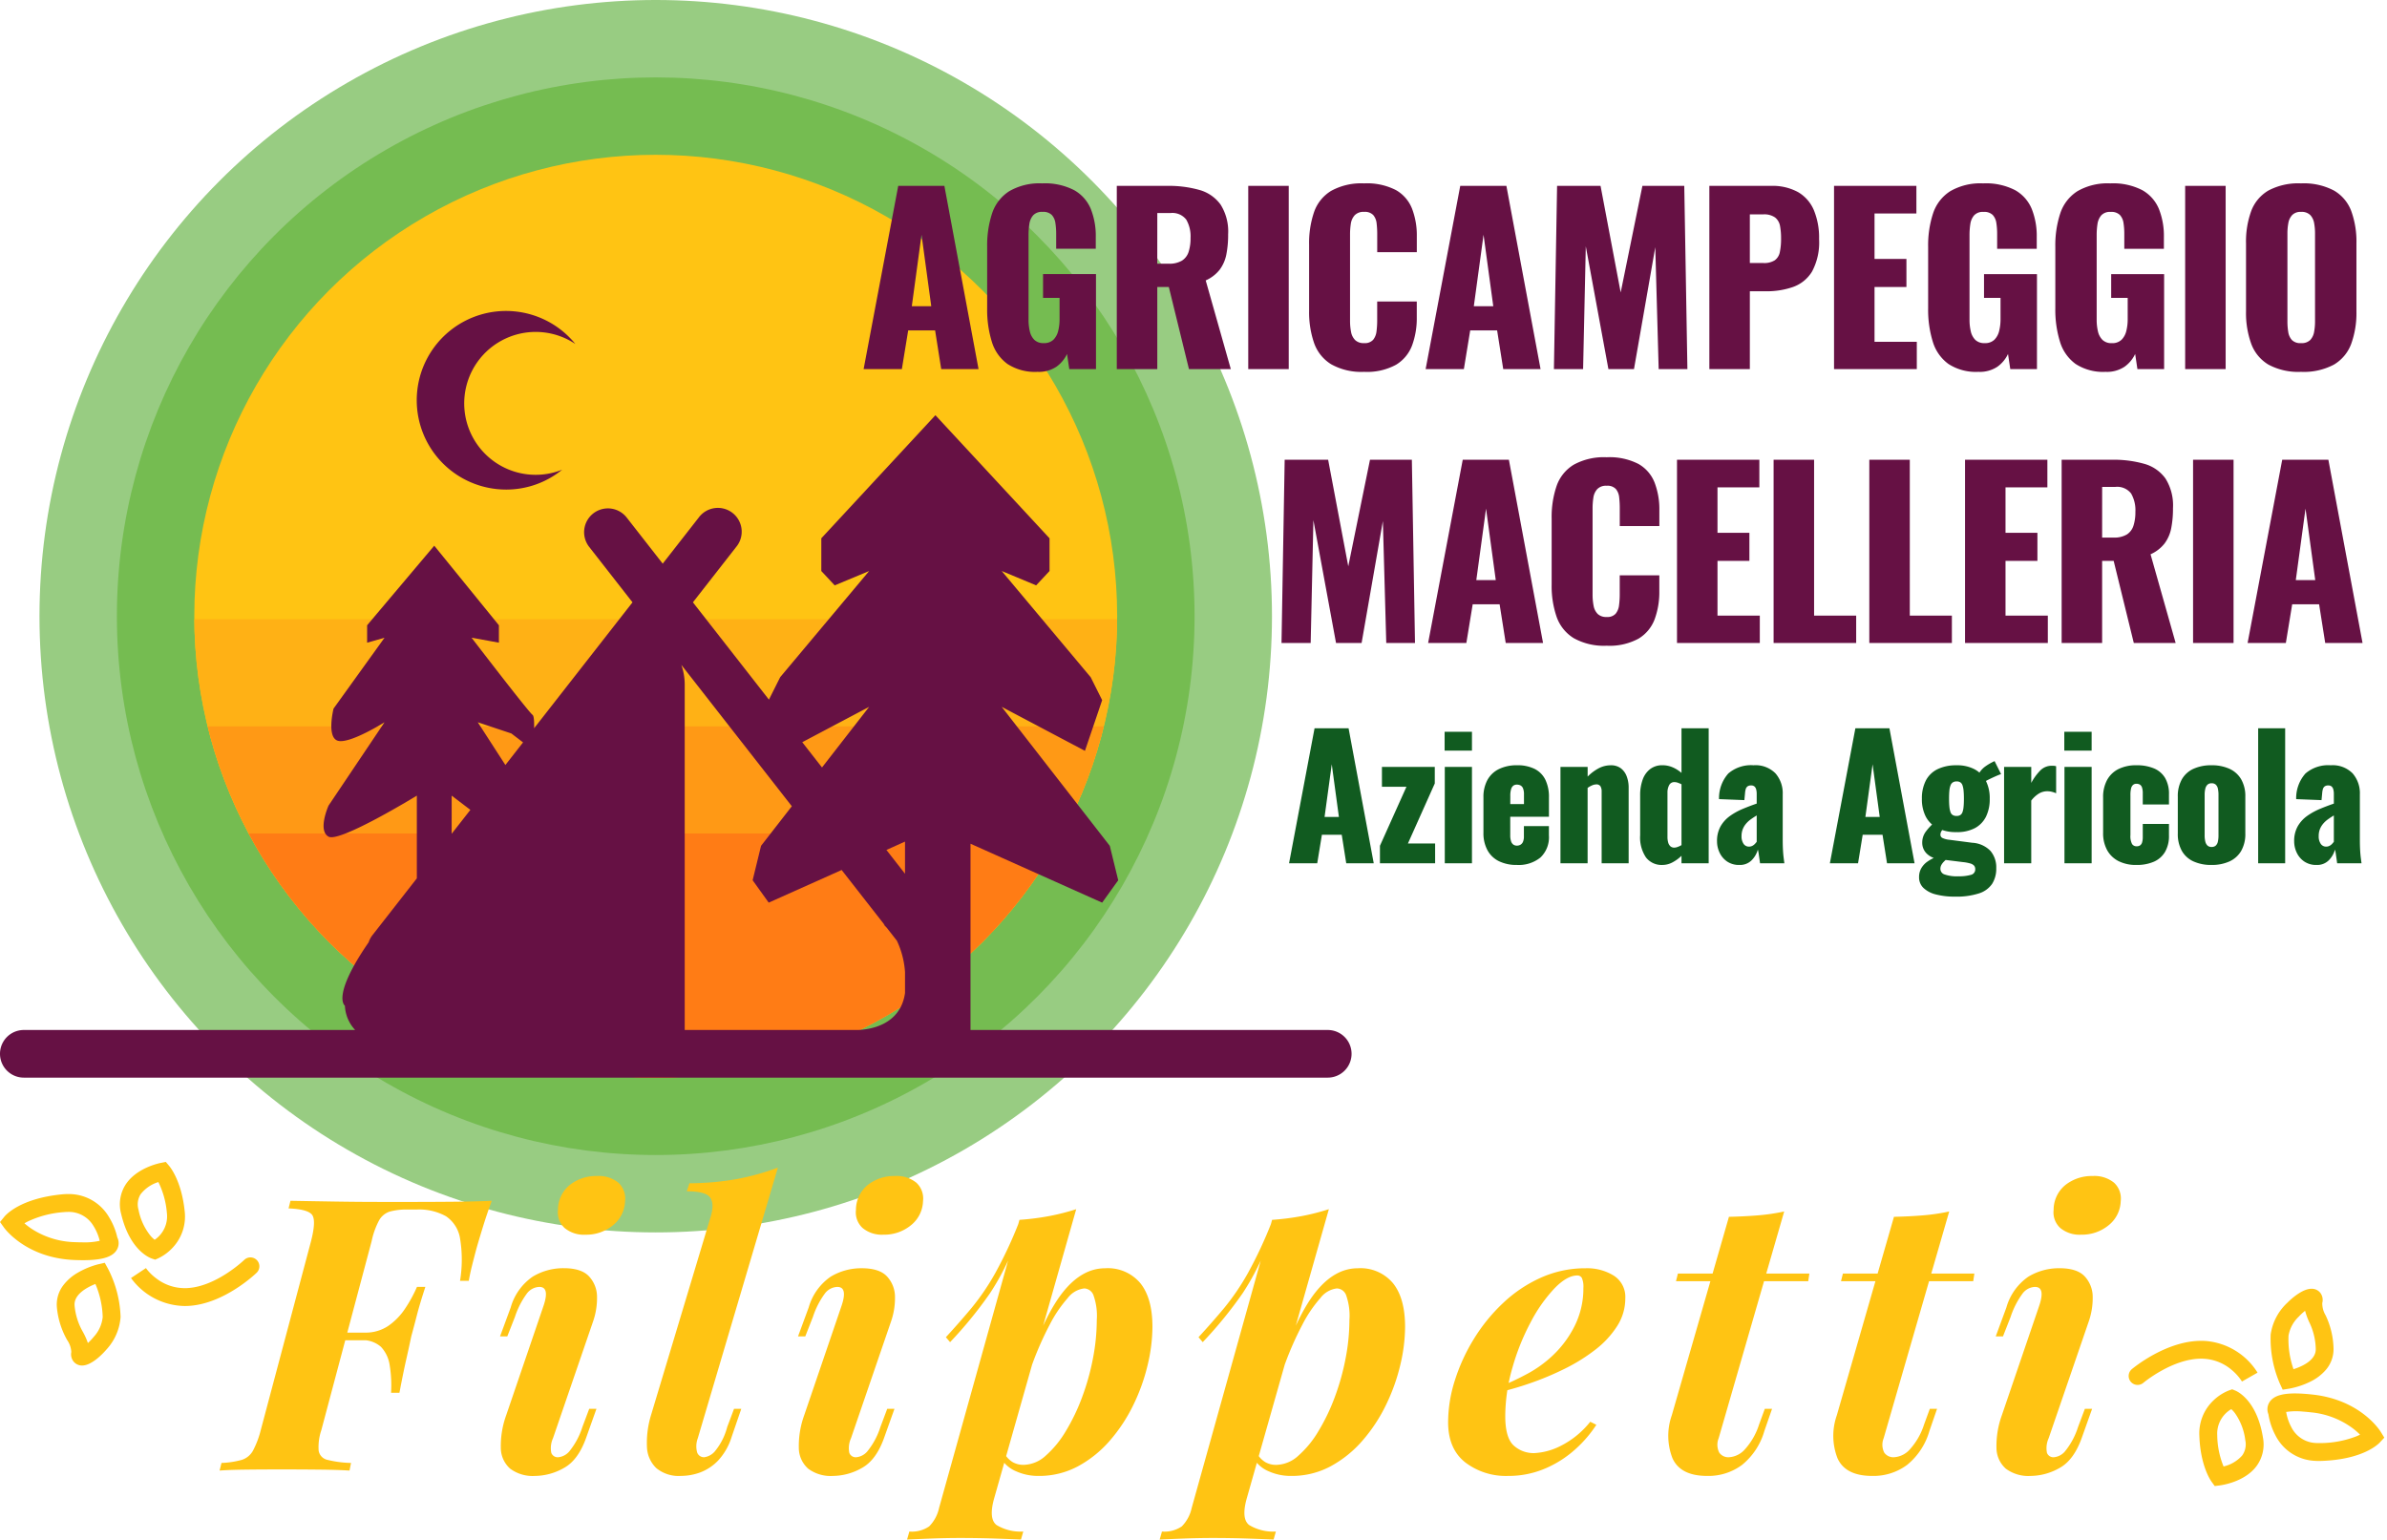
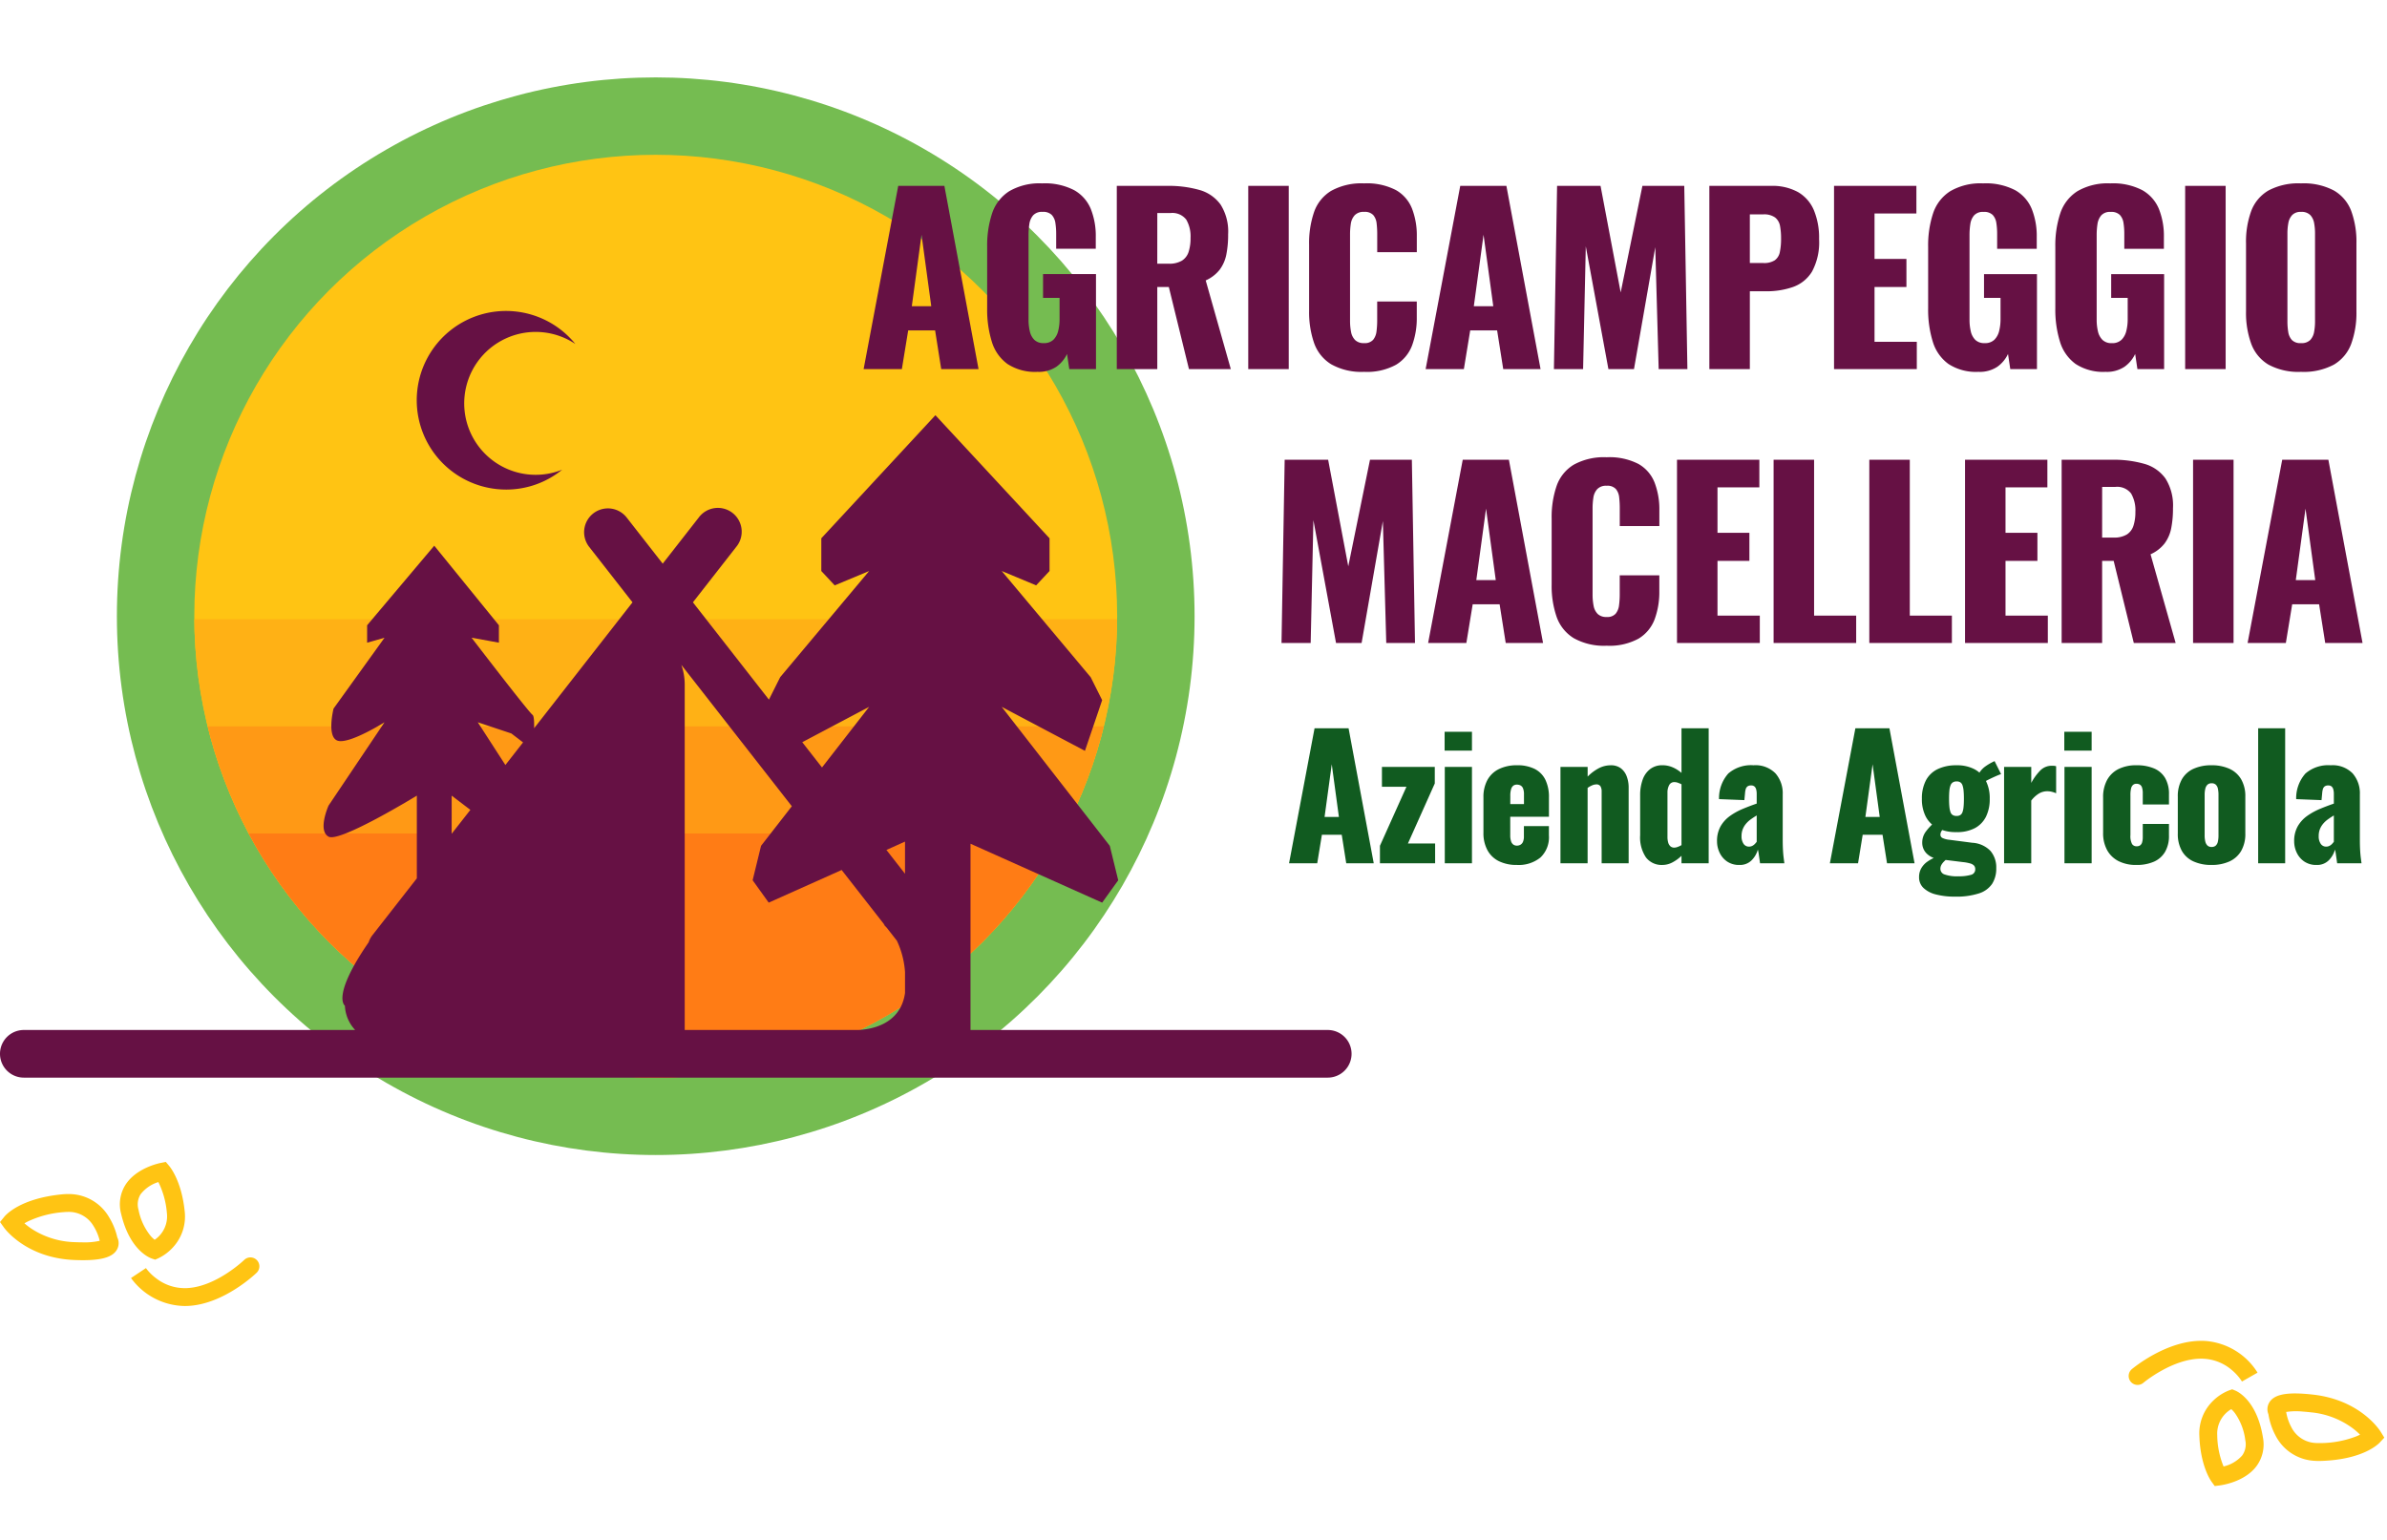
<svg xmlns="http://www.w3.org/2000/svg" width="400.903" height="258.584" viewBox="0 0 400.903 258.584">
  <defs>
    <clipPath id="clip-path">
      <circle id="Ellisse_4" data-name="Ellisse 4" cx="77.5" cy="77.5" r="77.5" transform="translate(5033 8850)" fill="#ffc413" />
    </clipPath>
  </defs>
  <g id="logo-completo" transform="translate(-5000.368 -8812)">
    <g id="Raggruppa_3" data-name="Raggruppa 3" transform="translate(0 -12)">
-       <circle id="Ellisse_3" data-name="Ellisse 3" cx="103.5" cy="103.5" r="103.5" transform="translate(5007 8824)" fill="#98cc82" />
      <circle id="Ellisse_2" data-name="Ellisse 2" cx="90.5" cy="90.5" r="90.5" transform="translate(5020 8837)" fill="#75bc51" />
      <circle id="Ellisse_1" data-name="Ellisse 1" cx="77.5" cy="77.5" r="77.5" transform="translate(5033 8850)" fill="#ffc413" />
      <g id="Gruppo_di_maschere_1" data-name="Gruppo di maschere 1" clip-path="url(#clip-path)">
        <rect id="Rettangolo_3" data-name="Rettangolo 3" width="203" height="62" transform="translate(5007 8928)" fill="#ffb115" />
      </g>
      <g id="Gruppo_di_maschere_2" data-name="Gruppo di maschere 2" clip-path="url(#clip-path)">
        <rect id="Rettangolo_2" data-name="Rettangolo 2" width="203" height="62" transform="translate(5007 8946)" fill="#ff9915" />
      </g>
      <g id="Gruppo_di_maschere_3" data-name="Gruppo di maschere 3" clip-path="url(#clip-path)">
        <rect id="Rettangolo_1" data-name="Rettangolo 1" width="203" height="62" transform="translate(5007 8964)" fill="#ff7c15" />
      </g>
    </g>
    <g id="logo-completo-2" data-name="logo-completo" transform="translate(-686)">
      <path id="Tracciato_8" data-name="Tracciato 8" d="M4,130.256a4,4,0,0,1,0-8H59.652a6.356,6.356,0,0,1-1.725-4.08s-2.312-1.508,3.988-10.649a3.994,3.994,0,0,1,.648-1.211l7.447-9.531V82.892s-12.949,7.935-14.828,6.891,0-5.221,0-5.221l9.4-13.993s-5.638,3.55-7.727,3.133-.835-5.431-.835-5.431l8.563-11.9-2.924.836V54.279L72.933,40.912l10.86,13.367V57.2L79.2,56.367S88.807,68.9,89.433,69.316c.252.169.3,1.15.27,2.263L106.23,50.425l-7.279-9.317a4,4,0,0,1,.689-5.614h0a4,4,0,0,1,5.614.689l6.051,7.745,6.051-7.745a4,4,0,1,1,6.3,4.926l-7.279,9.316,12.766,16.34L131.032,63l14.941-17.832-5.783,2.409-2.249-2.409V39.67l19.166-20.676L176.273,39.67v5.494l-2.249,2.409-5.783-2.409L183.182,63l1.928,3.856-2.892,8.515-13.977-7.39,18.154,23.346,1.413,5.781-2.7,3.76L163,90.97v31.286h60a4,4,0,0,1,0,8Zm140.078-8c1.751-.056,7.149-.681,7.922-6.22v-3.522a14.662,14.662,0,0,0-1.365-5.252l-1.7-2.176-.533-.562a2.1,2.1,0,0,1,.2.131l-7.245-9.273-12.25,5.482-2.7-3.76,1.413-5.781,5.17-6.648L114.431,60.923A9.983,9.983,0,0,1,115,64.256v58ZM152,96.014v-5.4l-3.124,1.4ZM75.857,89.3,79,85.283l-3.139-2.391Zm62.2-11.138,7.92-10.185-11.236,5.941ZM84.881,77.75l2.967-3.8-1.966-1.5-5.638-1.88ZM83.42,31.4A15,15,0,0,1,75.549,4.829a15,15,0,0,1,21.084,2.2,12,12,0,1,0-2.219,21.123,14.89,14.89,0,0,1-9.4,3.333A15.271,15.271,0,0,1,83.42,31.4Z" transform="translate(5686.368 8862.744)" fill="#614" />
      <g id="Raggruppa_1" data-name="Raggruppa 1">
        <path id="Tracciato_6" data-name="Tracciato 6" d="M5697.774,9012.557h0a7.8,7.8,0,0,1,6.894,3.858,11.3,11.3,0,0,1,1.4,3.42,2.2,2.2,0,0,1,0,1.938c-.644,1.309-2.42,1.892-5.757,1.892-.471,0-.98-.012-1.515-.034-8.028-.35-11.61-5.238-11.759-5.446l-.665-.931.721-.887c.254-.313,2.686-3.078,9.694-3.762C5697.118,9012.573,5697.452,9012.557,5697.774,9012.557Zm5.343,7.852a8.207,8.207,0,0,0-1.038-2.474,4.8,4.8,0,0,0-4.3-2.378h0c-.226,0-.461.012-.7.035a16.985,16.985,0,0,0-6.04,1.569c-.209.106-.4.211-.562.311a11.286,11.286,0,0,0,1.267.964,13.965,13.965,0,0,0,7.183,2.2c.491.021.957.032,1.385.032A11.132,11.132,0,0,0,5703.117,9020.408Z" fill="#ffc413" />
-         <path id="Tracciato_7" data-name="Tracciato 7" d="M5703.962,9024.1l.548,1a18.988,18.988,0,0,1,2.111,8.108,9.036,9.036,0,0,1-2.4,5.49c-.538.623-2.422,2.658-4.062,2.658a1.816,1.816,0,0,1-1.4-.627,1.965,1.965,0,0,1-.414-1.646,3.906,3.906,0,0,0-.7-2.008,13.681,13.681,0,0,1-1.725-5.521,5.332,5.332,0,0,1,1.052-3.64,8.1,8.1,0,0,1,2.449-2.143,13.652,13.652,0,0,1,3.433-1.415Zm-2.83,13.479a9.475,9.475,0,0,0,1-1.062,5.751,5.751,0,0,0,1.485-3.3,15.112,15.112,0,0,0-1.228-5.554,9.857,9.857,0,0,0-1.5.729c-2.119,1.281-2.022,2.531-1.991,2.942a10.793,10.793,0,0,0,1.4,4.386A11.731,11.731,0,0,1,5701.132,9037.582Z" fill="#ffc413" />
        <path id="Tracciato_8-2" data-name="Tracciato 8" d="M5714.216,9007.16l.565.669c.211.25,2.081,2.585,2.6,7.562a7.619,7.619,0,0,1-1.976,6.131,7.992,7.992,0,0,1-2.447,1.822l-.53.232-.548-.183c-.377-.126-3.728-1.4-5.163-7.5a6.142,6.142,0,0,1,.75-4.929c1.84-2.835,5.727-3.6,5.892-3.636Zm-1.871,13.078a4.765,4.765,0,0,0,2.048-4.539,14.235,14.235,0,0,0-1.427-5.156,5.994,5.994,0,0,0-2.991,2.059,3.221,3.221,0,0,0-.341,2.6,9.995,9.995,0,0,0,2.043,4.4A4.9,4.9,0,0,0,5712.345,9020.238Z" fill="#ffc413" />
        <path id="Tracciato_9" data-name="Tracciato 9" d="M5717.389,9031.36a11.338,11.338,0,0,1-9.017-4.7l2.5-1.664,0-.007a8.429,8.429,0,0,0,1.863,1.824,7.811,7.811,0,0,0,4.669,1.547c.163,0,.326,0,.49-.014,4.851-.286,9.441-4.677,9.487-4.722a1.5,1.5,0,1,1,2.086,2.156c-.22.212-5.448,5.21-11.4,5.56Q5717.72,9031.36,5717.389,9031.36Z" fill="#ffc413" />
      </g>
      <g id="Raggruppa_2" data-name="Raggruppa 2" transform="translate(11130.328 18445.422) rotate(-176)">
        <path id="Tracciato_6-2" data-name="Tracciato 6" d="M5697.774,9012.557h0a7.8,7.8,0,0,1,6.894,3.858,11.3,11.3,0,0,1,1.4,3.42,2.2,2.2,0,0,1,0,1.938c-.644,1.309-2.42,1.892-5.757,1.892-.471,0-.98-.012-1.515-.034-8.028-.35-11.61-5.238-11.759-5.446l-.665-.931.721-.887c.254-.313,2.686-3.078,9.694-3.762C5697.118,9012.573,5697.452,9012.557,5697.774,9012.557Zm5.343,7.852a8.207,8.207,0,0,0-1.038-2.474,4.8,4.8,0,0,0-4.3-2.378h0c-.226,0-.461.012-.7.035a16.985,16.985,0,0,0-6.04,1.569c-.209.106-.4.211-.562.311a11.286,11.286,0,0,0,1.267.964,13.965,13.965,0,0,0,7.183,2.2c.491.021.957.032,1.385.032A11.132,11.132,0,0,0,5703.117,9020.408Z" fill="#ffc413" />
-         <path id="Tracciato_7-2" data-name="Tracciato 7" d="M5703.962,9024.1l.548,1a18.988,18.988,0,0,1,2.111,8.108,9.036,9.036,0,0,1-2.4,5.49c-.538.623-2.422,2.658-4.062,2.658a1.816,1.816,0,0,1-1.4-.627,1.965,1.965,0,0,1-.414-1.646,3.906,3.906,0,0,0-.7-2.008,13.681,13.681,0,0,1-1.725-5.521,5.332,5.332,0,0,1,1.052-3.64,8.1,8.1,0,0,1,2.449-2.143,13.652,13.652,0,0,1,3.433-1.415Zm-2.83,13.479a9.475,9.475,0,0,0,1-1.062,5.751,5.751,0,0,0,1.485-3.3,15.112,15.112,0,0,0-1.228-5.554,9.857,9.857,0,0,0-1.5.729c-2.119,1.281-2.022,2.531-1.991,2.942a10.793,10.793,0,0,0,1.4,4.386A11.731,11.731,0,0,1,5701.132,9037.582Z" fill="#ffc413" />
        <path id="Tracciato_8-3" data-name="Tracciato 8" d="M5714.216,9007.16l.565.669c.211.25,2.081,2.585,2.6,7.562a7.619,7.619,0,0,1-1.976,6.131,7.992,7.992,0,0,1-2.447,1.822l-.53.232-.548-.183c-.377-.126-3.728-1.4-5.163-7.5a6.142,6.142,0,0,1,.75-4.929c1.84-2.835,5.727-3.6,5.892-3.636Zm-1.871,13.078a4.765,4.765,0,0,0,2.048-4.539,14.235,14.235,0,0,0-1.427-5.156,5.994,5.994,0,0,0-2.991,2.059,3.221,3.221,0,0,0-.341,2.6,9.995,9.995,0,0,0,2.043,4.4A4.9,4.9,0,0,0,5712.345,9020.238Z" fill="#ffc413" />
        <path id="Tracciato_9-2" data-name="Tracciato 9" d="M5717.389,9031.36a11.338,11.338,0,0,1-9.017-4.7l2.5-1.664,0-.007a8.429,8.429,0,0,0,1.863,1.824,7.811,7.811,0,0,0,4.669,1.547c.163,0,.326,0,.49-.014,4.851-.286,9.441-4.677,9.487-4.722a1.5,1.5,0,1,1,2.086,2.156c-.22.212-5.448,5.21-11.4,5.56Q5717.72,9031.36,5717.389,9031.36Z" fill="#ffc413" />
      </g>
-       <path id="Tracciato_9-3" data-name="Tracciato 9" d="M14.72-21.888l.32-1.28H28.352l-.256,1.28Zm22.912-9.984a21.838,21.838,0,0,0,0-7.136,5.541,5.541,0,0,0-2.368-3.712,9.263,9.263,0,0,0-4.928-1.12H28.864a10.442,10.442,0,0,0-3.072.352,3.178,3.178,0,0,0-1.76,1.472,13.18,13.18,0,0,0-1.248,3.488L14.336-6.784a8.771,8.771,0,0,0-.448,3.456,1.89,1.89,0,0,0,1.5,1.536,18.2,18.2,0,0,0,3.936.512L19.072,0q-1.984-.128-5.088-.16T7.68-.192q-3.2,0-5.952.032T-2.752,0l.32-1.28A14.632,14.632,0,0,0,.96-1.792,3.271,3.271,0,0,0,2.848-3.328,15.306,15.306,0,0,0,4.16-6.784l8.448-31.744q.9-3.52.16-4.448T8.832-44.032l.32-1.28q3.52.064,7.488.128t7.552.064h5.76q2.88,0,6.5-.032t6.5-.16q-.832,2.3-1.408,4.16T40.448-37.5q-.448,1.664-.8,3.072t-.544,2.56Zm-16,8.7a6.786,6.786,0,0,0,3.936-1.12,10.659,10.659,0,0,0,2.816-2.88,22.879,22.879,0,0,0,2.016-3.68h1.408q-.96,2.944-1.408,4.7t-.96,3.616q-.384,1.856-.864,3.968t-1.12,5.5H26.048a20.737,20.737,0,0,0-.224-4.576,5.686,5.686,0,0,0-1.472-3.136,4.66,4.66,0,0,0-3.424-1.12ZM54.08-43.776A5.378,5.378,0,0,1,56.1-48a7.118,7.118,0,0,1,4.512-1.472,5.243,5.243,0,0,1,3.616,1.12,3.62,3.62,0,0,1,1.12,3.1A5.384,5.384,0,0,1,63.3-41.184a7.053,7.053,0,0,1-4.608,1.568,5.04,5.04,0,0,1-3.488-1.12A3.538,3.538,0,0,1,54.08-43.776ZM51.648-27.648q1.088-3.2-.7-3.2A2.746,2.746,0,0,0,48.832-29.7a14.05,14.05,0,0,0-1.984,3.9l-1.28,3.264H44.352l1.792-4.864a9.375,9.375,0,0,1,3.712-5.184,9.958,9.958,0,0,1,5.184-1.408q3.008,0,4.288,1.408A5.074,5.074,0,0,1,60.64-29.12a11.949,11.949,0,0,1-.672,4.1L53.248-5.44a4.045,4.045,0,0,0-.288,2.464,1.144,1.144,0,0,0,1.184.736,2.786,2.786,0,0,0,1.824-.96,12.463,12.463,0,0,0,2.208-4.1l1.152-3.072h1.216L58.88-5.7Q57.536-1.792,55.1-.448A9.979,9.979,0,0,1,50.24.9,6.339,6.339,0,0,1,46.048-.32,4.714,4.714,0,0,1,44.48-3.84a15.176,15.176,0,0,1,.9-5.44ZM77.568-5.44a3.839,3.839,0,0,0-.1,2.432,1.213,1.213,0,0,0,1.184.768,2.879,2.879,0,0,0,1.728-.928A10.59,10.59,0,0,0,82.5-7.3l1.152-3.072h1.216L83.264-5.7a10.347,10.347,0,0,1-2.3,4.032A8.2,8.2,0,0,1,77.952.32a9.393,9.393,0,0,1-3.2.576,5.9,5.9,0,0,1-4.16-1.312A5.187,5.187,0,0,1,69.024-4,15.906,15.906,0,0,1,69.7-9.28L79.744-42.688q.64-2.176-.128-3.2t-3.9-1.024l.448-1.344a46.634,46.634,0,0,0,8.1-.736,42.14,42.14,0,0,0,6.752-1.888Zm26.56-38.336A5.378,5.378,0,0,1,106.144-48a7.118,7.118,0,0,1,4.512-1.472,5.243,5.243,0,0,1,3.616,1.12,3.62,3.62,0,0,1,1.12,3.1,5.384,5.384,0,0,1-2.048,4.064,7.053,7.053,0,0,1-4.608,1.568,5.04,5.04,0,0,1-3.488-1.12A3.538,3.538,0,0,1,104.128-43.776ZM101.7-27.648q1.088-3.2-.7-3.2A2.746,2.746,0,0,0,98.88-29.7a14.05,14.05,0,0,0-1.984,3.9l-1.28,3.264H94.4l1.792-4.864A9.375,9.375,0,0,1,99.9-32.576a9.958,9.958,0,0,1,5.184-1.408q3.008,0,4.288,1.408a5.074,5.074,0,0,1,1.312,3.456,11.949,11.949,0,0,1-.672,4.1L103.3-5.44a4.045,4.045,0,0,0-.288,2.464,1.144,1.144,0,0,0,1.184.736,2.786,2.786,0,0,0,1.824-.96,12.463,12.463,0,0,0,2.208-4.1l1.152-3.072h1.216L108.928-5.7q-1.344,3.9-3.776,5.248A9.978,9.978,0,0,1,100.288.9,6.339,6.339,0,0,1,96.1-.32a4.714,4.714,0,0,1-1.568-3.52,15.176,15.176,0,0,1,.9-5.44Zm40.768-2.944a4.092,4.092,0,0,0-2.784,1.632,21.639,21.639,0,0,0-3.008,4.448,53.468,53.468,0,0,0-2.848,6.4,58.691,58.691,0,0,0-2.24,7.488l1.152-6.528q3.072-9.024,6.24-12.928t7.008-3.9a7.12,7.12,0,0,1,5.92,2.528q2.016,2.528,2.016,7.328a28.1,28.1,0,0,1-.8,6.368,32.062,32.062,0,0,1-2.4,6.72,27.145,27.145,0,0,1-3.936,5.984,19.138,19.138,0,0,1-5.344,4.32A13.729,13.729,0,0,1,134.784.9,8.971,8.971,0,0,1,131.04.128a5.306,5.306,0,0,1-2.464-2.048l.448-1.024a4.039,4.039,0,0,0,1.44,1.536,3.669,3.669,0,0,0,1.824.448A5.662,5.662,0,0,0,136-2.5a17.1,17.1,0,0,0,3.36-4.1,33.178,33.178,0,0,0,2.752-5.728,39.982,39.982,0,0,0,1.824-6.528,34.393,34.393,0,0,0,.64-6.432A10.279,10.279,0,0,0,144-29.5,1.726,1.726,0,0,0,142.464-30.592Zm-10.88-11.52a42.968,42.968,0,0,0,5.024-.64A37.728,37.728,0,0,0,141.12-43.9L127.3,4.8q-.9,3.328.448,4.352a7.805,7.805,0,0,0,4.48,1.088l-.384,1.344q-1.472-.064-4.224-.16t-5.888-.1q-2.56,0-5.12.1t-3.9.16l.384-1.344a5.143,5.143,0,0,0,3.328-.864,6.268,6.268,0,0,0,1.664-3.1ZM119.232-22.4q2.3-2.5,4.352-4.96a39.914,39.914,0,0,0,3.968-5.856,71.358,71.358,0,0,0,3.968-8.512l.192,1.024a40.877,40.877,0,0,1-5.088,10.944,68.88,68.88,0,0,1-6.688,8.192ZM184.9-30.592a4.092,4.092,0,0,0-2.784,1.632,21.639,21.639,0,0,0-3.008,4.448,53.468,53.468,0,0,0-2.848,6.4,58.691,58.691,0,0,0-2.24,7.488l1.152-6.528q3.072-9.024,6.24-12.928t7.008-3.9a7.12,7.12,0,0,1,5.92,2.528q2.016,2.528,2.016,7.328a28.1,28.1,0,0,1-.8,6.368,32.063,32.063,0,0,1-2.4,6.72,27.145,27.145,0,0,1-3.936,5.984,19.138,19.138,0,0,1-5.344,4.32A13.729,13.729,0,0,1,177.216.9a8.971,8.971,0,0,1-3.744-.768,5.306,5.306,0,0,1-2.464-2.048l.448-1.024a4.039,4.039,0,0,0,1.44,1.536,3.669,3.669,0,0,0,1.824.448A5.662,5.662,0,0,0,178.432-2.5a17.1,17.1,0,0,0,3.36-4.1,33.179,33.179,0,0,0,2.752-5.728,39.979,39.979,0,0,0,1.824-6.528,34.391,34.391,0,0,0,.64-6.432,10.279,10.279,0,0,0-.576-4.224A1.726,1.726,0,0,0,184.9-30.592Zm-10.88-11.52a42.968,42.968,0,0,0,5.024-.64,37.728,37.728,0,0,0,4.512-1.152L169.728,4.8q-.9,3.328.448,4.352a7.805,7.805,0,0,0,4.48,1.088l-.384,1.344q-1.472-.064-4.224-.16t-5.888-.1q-2.56,0-5.12.1t-3.9.16l.384-1.344a5.143,5.143,0,0,0,3.328-.864,6.268,6.268,0,0,0,1.664-3.1ZM161.664-22.4q2.3-2.5,4.352-4.96a39.914,39.914,0,0,0,3.968-5.856,71.358,71.358,0,0,0,3.968-8.512l.192,1.024a40.877,40.877,0,0,1-5.088,10.944,68.882,68.882,0,0,1-6.688,8.192Zm50.112,8.512a44.528,44.528,0,0,0,4.992-2.3,19.768,19.768,0,0,0,4.032-2.816,17.646,17.646,0,0,0,4-5.216,14.058,14.058,0,0,0,1.5-6.432,3.685,3.685,0,0,0-.256-1.7.843.843,0,0,0-.768-.416q-1.728,0-3.84,2.176a25.342,25.342,0,0,0-4,5.7,38.476,38.476,0,0,0-3.072,7.68,29.406,29.406,0,0,0-1.184,8.064q0,3.584,1.376,4.9a4.936,4.936,0,0,0,3.552,1.312A10.939,10.939,0,0,0,222.4-4.1a14.857,14.857,0,0,0,5.056-4.1l1.024.512a20.468,20.468,0,0,1-3.52,4.1A18.137,18.137,0,0,1,219.9-.352,15.6,15.6,0,0,1,213.632.9a11.215,11.215,0,0,1-7.168-2.272q-2.88-2.272-2.88-6.752A23.329,23.329,0,0,1,204.7-15.1a31.191,31.191,0,0,1,3.168-6.944,29.317,29.317,0,0,1,4.928-6.08,22.758,22.758,0,0,1,6.4-4.288,18.194,18.194,0,0,1,7.488-1.568,8.511,8.511,0,0,1,4.736,1.248,4.229,4.229,0,0,1,1.92,3.808,8.585,8.585,0,0,1-1.376,4.672,15.655,15.655,0,0,1-3.68,3.968,30.054,30.054,0,0,1-5.152,3.2,49.39,49.39,0,0,1-5.824,2.432,50.731,50.731,0,0,1-5.6,1.6Zm52.48-19.2-.192,1.28H241.856l.32-1.28ZM249.024-5.44a2.932,2.932,0,0,0,.1,2.432,1.868,1.868,0,0,0,1.632.768,3.872,3.872,0,0,0,2.688-1.344,11.358,11.358,0,0,0,2.368-4.16l.96-2.624h1.216L256.7-6.656a11.375,11.375,0,0,1-3.744,5.7A9.456,9.456,0,0,1,247.1.9q-4.48,0-5.824-2.944a10.372,10.372,0,0,1-.128-7.232l9.6-33.344q2.752-.064,4.992-.256a33.406,33.406,0,0,0,4.288-.64Zm42.944-27.648-.192,1.28H269.568l.32-1.28ZM276.736-5.44a2.932,2.932,0,0,0,.1,2.432,1.868,1.868,0,0,0,1.632.768,3.872,3.872,0,0,0,2.688-1.344,11.357,11.357,0,0,0,2.368-4.16l.96-2.624H285.7l-1.28,3.712a11.375,11.375,0,0,1-3.744,5.7A9.456,9.456,0,0,1,274.816.9q-4.48,0-5.824-2.944a10.372,10.372,0,0,1-.128-7.232l9.6-33.344q2.752-.064,4.992-.256a33.406,33.406,0,0,0,4.288-.64ZM305.28-43.776A5.378,5.378,0,0,1,307.3-48a7.118,7.118,0,0,1,4.512-1.472,5.243,5.243,0,0,1,3.616,1.12,3.62,3.62,0,0,1,1.12,3.1,5.384,5.384,0,0,1-2.048,4.064,7.053,7.053,0,0,1-4.608,1.568,5.04,5.04,0,0,1-3.488-1.12A3.538,3.538,0,0,1,305.28-43.776Zm-2.432,16.128q1.088-3.2-.7-3.2a2.746,2.746,0,0,0-2.112,1.152,14.05,14.05,0,0,0-1.984,3.9l-1.28,3.264h-1.216l1.792-4.864a9.375,9.375,0,0,1,3.712-5.184,9.958,9.958,0,0,1,5.184-1.408q3.008,0,4.288,1.408a5.074,5.074,0,0,1,1.312,3.456,11.949,11.949,0,0,1-.672,4.1L304.448-5.44a4.045,4.045,0,0,0-.288,2.464,1.144,1.144,0,0,0,1.184.736,2.786,2.786,0,0,0,1.824-.96,12.463,12.463,0,0,0,2.208-4.1l1.152-3.072h1.216L310.08-5.7q-1.344,3.9-3.776,5.248A9.978,9.978,0,0,1,301.44.9,6.339,6.339,0,0,1,297.248-.32a4.714,4.714,0,0,1-1.568-3.52,15.177,15.177,0,0,1,.9-5.44Z" transform="translate(5726 9059)" fill="#ffc413" />
      <path id="Tracciato_6-3" data-name="Tracciato 6" d="M-252.586,0l5.814-30.78h7.752L-233.282,0h-6.27l-1.026-6.5H-245.1L-246.164,0Zm8.094-10.564h3.268l-1.634-12.008ZM-223.4.456a8.453,8.453,0,0,1-5.035-1.33,7.176,7.176,0,0,1-2.622-3.743,18.127,18.127,0,0,1-.779-5.567V-20.52A17.2,17.2,0,0,1-231-26.182a7.022,7.022,0,0,1,2.869-3.7A10.116,10.116,0,0,1-222.6-31.2a10.7,10.7,0,0,1,5.377,1.14,6.432,6.432,0,0,1,2.793,3.154,12.23,12.23,0,0,1,.836,4.712v1.976h-6.65v-2.508a11.638,11.638,0,0,0-.133-1.824,2.512,2.512,0,0,0-.608-1.349,2.013,2.013,0,0,0-1.539-.513,1.972,1.972,0,0,0-1.6.589,2.9,2.9,0,0,0-.627,1.463,12.116,12.116,0,0,0-.133,1.824v14.25a8.407,8.407,0,0,0,.209,1.919,2.935,2.935,0,0,0,.76,1.444,2.134,2.134,0,0,0,1.577.551,2.211,2.211,0,0,0,1.634-.57,3.111,3.111,0,0,0,.8-1.482,7.967,7.967,0,0,0,.228-1.938v-3.61h-2.774v-3.99h8.892V0h-4.484l-.38-2.546A5.523,5.523,0,0,1-220.21-.4,5.33,5.33,0,0,1-223.4.456ZM-210.064,0V-30.78h8.474a18.886,18.886,0,0,1,5.4.684,6.546,6.546,0,0,1,3.553,2.451,8.445,8.445,0,0,1,1.273,5,16.933,16.933,0,0,1-.3,3.382,6.294,6.294,0,0,1-1.121,2.565A6.164,6.164,0,0,1-195.13-14.9L-190.912,0h-7.03l-3.382-13.794h-1.938V0Zm6.8-17.708h1.9a4.137,4.137,0,0,0,2.242-.513A2.721,2.721,0,0,0-198-19.7a7.436,7.436,0,0,0,.323-2.337,5.588,5.588,0,0,0-.722-3.078,2.943,2.943,0,0,0-2.66-1.1h-2.2ZM-187.986,0V-30.78h6.8V0Zm19.456.456a10.356,10.356,0,0,1-5.529-1.273,6.857,6.857,0,0,1-2.869-3.572,15.845,15.845,0,0,1-.836-5.415V-20.9a16.1,16.1,0,0,1,.836-5.491,6.765,6.765,0,0,1,2.869-3.553A10.482,10.482,0,0,1-168.53-31.2a10.631,10.631,0,0,1,5.339,1.121,6.188,6.188,0,0,1,2.717,3.135,12.52,12.52,0,0,1,.8,4.636v2.66h-6.65v-3.078a15.485,15.485,0,0,0-.1-1.748,2.577,2.577,0,0,0-.551-1.387,1.922,1.922,0,0,0-1.558-.551,2.017,2.017,0,0,0-1.577.57,2.694,2.694,0,0,0-.646,1.425,11.741,11.741,0,0,0-.133,1.805V-8.132a9.609,9.609,0,0,0,.171,1.881,2.6,2.6,0,0,0,.684,1.368,2.034,2.034,0,0,0,1.5.513,1.87,1.87,0,0,0,1.52-.551,2.739,2.739,0,0,0,.57-1.425,13.8,13.8,0,0,0,.114-1.786v-3.23h6.65V-8.7a13.26,13.26,0,0,1-.779,4.693,6.434,6.434,0,0,1-2.7,3.268A10.16,10.16,0,0,1-168.53.456ZM-158.194,0l5.814-30.78h7.752L-138.89,0h-6.27l-1.026-6.5h-4.522L-151.772,0Zm8.094-10.564h3.268l-1.634-12.008ZM-136.648,0l.532-30.78h7.3l3.382,17.9,3.648-17.9h7.03L-114.228,0h-4.826l-.57-20.482L-123.2,0h-4.294l-3.8-20.634L-131.746,0Zm26.106,0V-30.78h10.336a8.933,8.933,0,0,1,4.56,1.045,6.382,6.382,0,0,1,2.66,3.04,12.046,12.046,0,0,1,.874,4.845A10.347,10.347,0,0,1-93.29-16.4a6.124,6.124,0,0,1-3.192,2.6,13.335,13.335,0,0,1-4.522.722h-2.736V0Zm6.8-17.822h2.28a3.287,3.287,0,0,0,1.9-.456,2.2,2.2,0,0,0,.855-1.368,10.648,10.648,0,0,0,.209-2.318,11.114,11.114,0,0,0-.171-2.071,2.353,2.353,0,0,0-.817-1.425,3.139,3.139,0,0,0-2.014-.532h-2.242ZM-89.6,0V-30.78h13.832v4.636H-82.8v7.638h5.358v4.712H-82.8v9.2H-75.7V0ZM-65.36.456a8.453,8.453,0,0,1-5.035-1.33,7.176,7.176,0,0,1-2.622-3.743,18.127,18.127,0,0,1-.779-5.567V-20.52a17.2,17.2,0,0,1,.836-5.662,7.022,7.022,0,0,1,2.869-3.7A10.116,10.116,0,0,1-64.562-31.2a10.7,10.7,0,0,1,5.377,1.14A6.432,6.432,0,0,1-56.392-26.9a12.229,12.229,0,0,1,.836,4.712v1.976h-6.65v-2.508a11.638,11.638,0,0,0-.133-1.824,2.512,2.512,0,0,0-.608-1.349,2.013,2.013,0,0,0-1.539-.513,1.972,1.972,0,0,0-1.6.589,2.9,2.9,0,0,0-.627,1.463,12.117,12.117,0,0,0-.133,1.824v14.25a8.407,8.407,0,0,0,.209,1.919,2.935,2.935,0,0,0,.76,1.444A2.134,2.134,0,0,0-64.3-4.37a2.211,2.211,0,0,0,1.634-.57,3.111,3.111,0,0,0,.8-1.482,7.967,7.967,0,0,0,.228-1.938v-3.61H-64.41v-3.99h8.892V0H-60l-.38-2.546A5.523,5.523,0,0,1-62.168-.4,5.33,5.33,0,0,1-65.36.456ZM-44,.456a8.453,8.453,0,0,1-5.035-1.33,7.176,7.176,0,0,1-2.622-3.743,18.127,18.127,0,0,1-.779-5.567V-20.52a17.2,17.2,0,0,1,.836-5.662,7.022,7.022,0,0,1,2.869-3.7A10.116,10.116,0,0,1-43.206-31.2a10.7,10.7,0,0,1,5.377,1.14A6.432,6.432,0,0,1-35.036-26.9a12.229,12.229,0,0,1,.836,4.712v1.976h-6.65v-2.508a11.638,11.638,0,0,0-.133-1.824,2.512,2.512,0,0,0-.608-1.349,2.013,2.013,0,0,0-1.539-.513,1.972,1.972,0,0,0-1.6.589,2.9,2.9,0,0,0-.627,1.463,12.117,12.117,0,0,0-.133,1.824v14.25a8.407,8.407,0,0,0,.209,1.919,2.935,2.935,0,0,0,.76,1.444,2.134,2.134,0,0,0,1.577.551,2.211,2.211,0,0,0,1.634-.57,3.111,3.111,0,0,0,.8-1.482A7.967,7.967,0,0,0-40.28-8.36v-3.61h-2.774v-3.99h8.892V0h-4.484l-.38-2.546A5.523,5.523,0,0,1-40.812-.4,5.33,5.33,0,0,1-44,.456ZM-30.628,0V-30.78h6.8V0Zm19.456.456A10.554,10.554,0,0,1-16.644-.76a6.8,6.8,0,0,1-2.888-3.5,15.181,15.181,0,0,1-.874-5.434V-21.128a14.99,14.99,0,0,1,.874-5.434A6.719,6.719,0,0,1-16.644-30a10.691,10.691,0,0,1,5.472-1.2A10.888,10.888,0,0,1-5.643-30a6.7,6.7,0,0,1,2.907,3.439,14.99,14.99,0,0,1,.874,5.434V-9.69a15.181,15.181,0,0,1-.874,5.434A6.774,6.774,0,0,1-5.643-.76,10.748,10.748,0,0,1-11.172.456Zm0-4.826A2.034,2.034,0,0,0-9.614-4.9,2.657,2.657,0,0,0-8.968-6.27a9.54,9.54,0,0,0,.152-1.71V-22.8a9.445,9.445,0,0,0-.152-1.729,2.643,2.643,0,0,0-.646-1.349,2.034,2.034,0,0,0-1.558-.532,1.926,1.926,0,0,0-1.482.532,2.643,2.643,0,0,0-.646,1.349,9.445,9.445,0,0,0-.152,1.729V-7.98a10.868,10.868,0,0,0,.133,1.71A2.619,2.619,0,0,0-12.711-4.9,1.97,1.97,0,0,0-11.172-4.37ZM-182.4,46l.532-30.78h7.3l3.382,17.9,3.648-17.9h7.03L-159.98,46h-4.826l-.57-20.482L-168.948,46h-4.294l-3.8-20.634L-177.5,46Zm24.624,0,5.814-30.78h7.752L-138.472,46h-6.27l-1.026-6.5h-4.522l-1.064,6.5Zm8.094-10.564h3.268l-1.634-12.008Zm21.888,11.02a10.356,10.356,0,0,1-5.529-1.273,6.857,6.857,0,0,1-2.869-3.572,15.845,15.845,0,0,1-.836-5.415V25.1a16.1,16.1,0,0,1,.836-5.491,6.765,6.765,0,0,1,2.869-3.553,10.482,10.482,0,0,1,5.529-1.254,10.631,10.631,0,0,1,5.339,1.121,6.188,6.188,0,0,1,2.717,3.135,12.52,12.52,0,0,1,.8,4.636v2.66h-6.65V23.276a15.486,15.486,0,0,0-.1-1.748,2.577,2.577,0,0,0-.551-1.387,1.922,1.922,0,0,0-1.558-.551,2.017,2.017,0,0,0-1.577.57,2.694,2.694,0,0,0-.646,1.425,11.741,11.741,0,0,0-.133,1.805V37.868a9.608,9.608,0,0,0,.171,1.881,2.6,2.6,0,0,0,.684,1.368,2.034,2.034,0,0,0,1.5.513,1.87,1.87,0,0,0,1.52-.551,2.738,2.738,0,0,0,.57-1.425,13.8,13.8,0,0,0,.114-1.786v-3.23h6.65V37.3a13.26,13.26,0,0,1-.779,4.693,6.434,6.434,0,0,1-2.7,3.268A10.16,10.16,0,0,1-127.794,46.456ZM-115.976,46V15.22h13.832v4.636h-7.03v7.638h5.358v4.712h-5.358v9.2h7.106V46Zm16.226,0V15.22h6.8V41.4h7.068V46Zm16.074,0V15.22h6.8V41.4h7.068V46ZM-67.6,46V15.22H-53.77v4.636H-60.8v7.638h5.358v4.712H-60.8v9.2h7.106V46Zm16.226,0V15.22H-42.9a18.886,18.886,0,0,1,5.4.684,6.546,6.546,0,0,1,3.553,2.451,8.445,8.445,0,0,1,1.273,5,16.933,16.933,0,0,1-.3,3.382A6.294,6.294,0,0,1-34.1,29.3,6.164,6.164,0,0,1-36.442,31.1L-32.224,46h-7.03l-3.382-13.794h-1.938V46Zm6.8-17.708h1.9a4.137,4.137,0,0,0,2.242-.513A2.721,2.721,0,0,0-39.311,26.3a7.436,7.436,0,0,0,.323-2.337,5.588,5.588,0,0,0-.722-3.078,2.943,2.943,0,0,0-2.66-1.1h-2.2ZM-29.3,46V15.22h6.8V46Zm9.158,0,5.814-30.78h7.752L-.836,46h-6.27l-1.026-6.5h-4.522L-13.718,46Zm8.094-10.564h3.268l-1.634-12.008Z" transform="translate(6084 8874)" fill="#614" />
      <path id="Tracciato_7-3" data-name="Tracciato 7" d="M-181.132,0l4.284-22.68h5.712L-166.908,0h-4.62l-.756-4.788h-3.332L-176.4,0Zm5.964-7.784h2.408l-1.2-8.848Zm9.3,7.784V-2.94l4.452-9.912h-4.116v-3.332h8.876v2.772l-4.508,10.08h4.564V0Zm10.892,0V-16.184h4.564V0Zm-.028-18.928v-3.164h4.592v3.164ZM-142.856.28a6.7,6.7,0,0,1-3.024-.63A4.4,4.4,0,0,1-147.812-2.2a5.972,5.972,0,0,1-.672-2.926V-11.06a5.953,5.953,0,0,1,.672-2.94,4.408,4.408,0,0,1,1.946-1.834,6.719,6.719,0,0,1,3.01-.63,6.448,6.448,0,0,1,2.982.616,4.027,4.027,0,0,1,1.792,1.82,6.6,6.6,0,0,1,.6,2.968v3.248h-6.5V-4.7a3.047,3.047,0,0,0,.14,1.008,1.081,1.081,0,0,0,.392.56,1.035,1.035,0,0,0,.588.168,1.179,1.179,0,0,0,.6-.154,1.046,1.046,0,0,0,.42-.49,2.262,2.262,0,0,0,.154-.924V-6.244h4.2v1.568a4.66,4.66,0,0,1-1.428,3.71A5.8,5.8,0,0,1-142.856.28Zm-1.12-10.22h2.3v-1.624a2.657,2.657,0,0,0-.154-1.008.962.962,0,0,0-.42-.5,1.335,1.335,0,0,0-.63-.14.97.97,0,0,0-.574.168,1.125,1.125,0,0,0-.378.574,3.735,3.735,0,0,0-.14,1.162ZM-135.548,0V-16.184h4.564v1.624a7.669,7.669,0,0,1,1.862-1.4,4.33,4.33,0,0,1,2.03-.5,2.714,2.714,0,0,1,1.666.49,3,3,0,0,1,.994,1.344,5.283,5.283,0,0,1,.336,1.946V0h-4.536V-12.04a1.679,1.679,0,0,0-.2-.9.8.8,0,0,0-.728-.308,1.789,1.789,0,0,0-.658.154,3.8,3.8,0,0,0-.77.434V0Zm17.136.28a3.308,3.308,0,0,1-2.772-1.26,5.99,5.99,0,0,1-.98-3.724V-11.4a7.605,7.605,0,0,1,.42-2.646,3.867,3.867,0,0,1,1.26-1.778,3.3,3.3,0,0,1,2.072-.644,4.27,4.27,0,0,1,1.708.35,5.619,5.619,0,0,1,1.484.938v-7.5h4.564V0h-4.564V-1.26a6.4,6.4,0,0,1-1.568,1.134A3.6,3.6,0,0,1-118.412.28Zm1.988-2.912a1.717,1.717,0,0,0,.546-.112,3.767,3.767,0,0,0,.658-.308v-10.22a5.57,5.57,0,0,0-.588-.252,1.72,1.72,0,0,0-.588-.112.945.945,0,0,0-.9.518,2.587,2.587,0,0,0-.28,1.246v7.448a3.422,3.422,0,0,0,.112.91,1.36,1.36,0,0,0,.364.644A.939.939,0,0,0-116.424-2.632ZM-105.5.28a3.524,3.524,0,0,1-2.072-.588,3.69,3.69,0,0,1-1.26-1.5,4.4,4.4,0,0,1-.42-1.862,5,5,0,0,1,.6-2.548,5.517,5.517,0,0,1,1.582-1.736,10.917,10.917,0,0,1,2.156-1.19q1.176-.49,2.324-.882v-1.624a2.952,2.952,0,0,0-.084-.742,1.019,1.019,0,0,0-.28-.5.837.837,0,0,0-.588-.182.944.944,0,0,0-.6.168.883.883,0,0,0-.294.462,3.329,3.329,0,0,0-.112.658l-.112,1.176-4.256-.168a6.229,6.229,0,0,1,1.554-4.3,5.833,5.833,0,0,1,4.242-1.386,4.7,4.7,0,0,1,3.682,1.358,5.063,5.063,0,0,1,1.218,3.514v7.56q0,1.008.042,1.764t.112,1.316q.07.56.126.952h-4.088q-.084-.644-.2-1.4a6.3,6.3,0,0,0-.168-.9A4.09,4.09,0,0,1-103.446-.5,2.754,2.754,0,0,1-105.5.28Zm1.624-3.08a1.2,1.2,0,0,0,.518-.112,1.537,1.537,0,0,0,.434-.308,3.136,3.136,0,0,0,.336-.392V-8.036q-.56.336-1.036.686a4.272,4.272,0,0,0-.812.77,3.275,3.275,0,0,0-.518.91,3.16,3.16,0,0,0-.182,1.106,2.2,2.2,0,0,0,.336,1.288A1.07,1.07,0,0,0-103.88-2.8ZM-90.3,0l4.284-22.68H-80.3L-76.076,0H-80.7l-.756-4.788h-3.332L-85.568,0Zm5.964-7.784h2.408l-1.2-8.848ZM-69.3,5.6a12.351,12.351,0,0,1-3.178-.364,4.661,4.661,0,0,1-2.1-1.092,2.445,2.445,0,0,1-.742-1.82,2.953,2.953,0,0,1,.378-1.5A3.5,3.5,0,0,1-73.878-.308a7.4,7.4,0,0,1,1.554-.812l1.764.308q-.308.252-.574.518a2.663,2.663,0,0,0-.434.56,1.359,1.359,0,0,0-.168.686.992.992,0,0,0,.7.924,6.272,6.272,0,0,0,2.324.308,7.139,7.139,0,0,0,2.086-.238.931.931,0,0,0,.742-.938.9.9,0,0,0-.2-.616,1.393,1.393,0,0,0-.644-.364A6.709,6.709,0,0,0-67.956-.2l-4.032-.5a3.418,3.418,0,0,1-2.044-.924A2.547,2.547,0,0,1-74.788-3.5a3.062,3.062,0,0,1,.6-1.82A8.959,8.959,0,0,1-72.6-6.972l1.6.9a4.243,4.243,0,0,0-.532.63,1.16,1.16,0,0,0-.2.658.6.6,0,0,0,.336.532,3.507,3.507,0,0,0,1.2.308l3.836.5a4.574,4.574,0,0,1,3.038,1.372A4.258,4.258,0,0,1-62.356.812a4.761,4.761,0,0,1-.686,2.632,4.2,4.2,0,0,1-2.212,1.61A12.3,12.3,0,0,1-69.3,5.6Zm.28-10.836a6.934,6.934,0,0,1-3.206-.672,4.476,4.476,0,0,1-1.96-1.918,6.372,6.372,0,0,1-.658-3.01,6.475,6.475,0,0,1,.672-3.08,4.38,4.38,0,0,1,1.974-1.9,7.117,7.117,0,0,1,3.178-.644A6.244,6.244,0,0,1-66-15.792a4.568,4.568,0,0,1,1.89,1.918,6.438,6.438,0,0,1,.658,3.038,6.609,6.609,0,0,1-.63,3.01A4.4,4.4,0,0,1-65.94-5.908,6.373,6.373,0,0,1-69.02-5.236Zm0-2.716a1.145,1.145,0,0,0,.63-.154.96.96,0,0,0,.364-.49,3.66,3.66,0,0,0,.182-.9q.056-.56.056-1.344,0-.812-.056-1.358a3.861,3.861,0,0,0-.182-.9.961.961,0,0,0-.364-.5,1.145,1.145,0,0,0-.63-.154,1.16,1.16,0,0,0-.616.154,1,1,0,0,0-.392.49,3.215,3.215,0,0,0-.2.9q-.056.56-.056,1.372,0,.784.056,1.33a3.861,3.861,0,0,0,.182.9.932.932,0,0,0,.378.5A1.218,1.218,0,0,0-69.02-7.952Zm4.592-5.684-.952-1.232a3.867,3.867,0,0,1,1.05-1.3,9.231,9.231,0,0,1,1.694-.994l1.092,2.184a8.145,8.145,0,0,0-.826.322q-.546.238-1.12.518T-64.428-13.636ZM-61.04,0V-16.184h4.564V-13.5a9.024,9.024,0,0,1,1.568-2.142A2.668,2.668,0,0,1-53-16.38q.224,0,.392.014a1.063,1.063,0,0,1,.308.07v4.536A4.212,4.212,0,0,0-52.99-12a3.168,3.168,0,0,0-.8-.1,2.7,2.7,0,0,0-1.456.42,4.731,4.731,0,0,0-1.232,1.148V0ZM-50.9,0V-16.184h4.564V0Zm-.028-18.928v-3.164h4.592v3.164ZM-38.808.28a6.488,6.488,0,0,1-3.01-.644,4.525,4.525,0,0,1-1.918-1.848,5.892,5.892,0,0,1-.672-2.912V-11.06A5.954,5.954,0,0,1-43.736-14a4.44,4.44,0,0,1,1.918-1.834,6.609,6.609,0,0,1,3.01-.63,7.362,7.362,0,0,1,2.954.532,3.94,3.94,0,0,1,1.862,1.61,5.254,5.254,0,0,1,.644,2.73v1.708h-4.4v-1.848a3.061,3.061,0,0,0-.126-.994.887.887,0,0,0-.364-.49,1.113,1.113,0,0,0-.574-.14.859.859,0,0,0-.56.182,1.116,1.116,0,0,0-.336.588,4.472,4.472,0,0,0-.112,1.134v6.72a2.868,2.868,0,0,0,.266,1.484.873.873,0,0,0,.77.392,1.019,1.019,0,0,0,.588-.154.928.928,0,0,0,.336-.5,3.174,3.174,0,0,0,.112-.938V-6.608h4.4v1.96a5.257,5.257,0,0,1-.658,2.73A4.051,4.051,0,0,1-35.882-.266,7.119,7.119,0,0,1-38.808.28Zm12.6,0a7.127,7.127,0,0,1-3.01-.588,4.29,4.29,0,0,1-1.96-1.764,5.759,5.759,0,0,1-.686-2.94v-6.16a5.759,5.759,0,0,1,.686-2.94,4.29,4.29,0,0,1,1.96-1.764,7.127,7.127,0,0,1,3.01-.588,7.127,7.127,0,0,1,3.01.588,4.371,4.371,0,0,1,1.974,1.764,5.666,5.666,0,0,1,.7,2.94v6.16a5.666,5.666,0,0,1-.7,2.94A4.371,4.371,0,0,1-23.2-.308,7.127,7.127,0,0,1-26.208.28Zm.028-3.024a.979.979,0,0,0,.7-.238,1.287,1.287,0,0,0,.35-.672,4.839,4.839,0,0,0,.1-1.05V-11.48a4.839,4.839,0,0,0-.1-1.05,1.287,1.287,0,0,0-.35-.672.979.979,0,0,0-.7-.238.979.979,0,0,0-.7.238,1.37,1.37,0,0,0-.364.672,4.256,4.256,0,0,0-.112,1.05V-4.7a4.256,4.256,0,0,0,.112,1.05,1.37,1.37,0,0,0,.364.672A.979.979,0,0,0-26.18-2.744ZM-18.368,0V-22.68h4.536V0Zm9.8.28A3.524,3.524,0,0,1-10.64-.308a3.69,3.69,0,0,1-1.26-1.5,4.4,4.4,0,0,1-.42-1.862,5,5,0,0,1,.6-2.548,5.517,5.517,0,0,1,1.582-1.736A10.918,10.918,0,0,1-7.98-9.142q1.176-.49,2.324-.882v-1.624a2.952,2.952,0,0,0-.084-.742,1.019,1.019,0,0,0-.28-.5.837.837,0,0,0-.588-.182.944.944,0,0,0-.6.168.883.883,0,0,0-.294.462,3.329,3.329,0,0,0-.112.658l-.112,1.176-4.256-.168a6.229,6.229,0,0,1,1.554-4.3,5.833,5.833,0,0,1,4.242-1.386,4.7,4.7,0,0,1,3.682,1.358,5.063,5.063,0,0,1,1.218,3.514v7.56q0,1.008.042,1.764t.112,1.316q.07.56.126.952H-5.1q-.084-.644-.2-1.4a6.3,6.3,0,0,0-.168-.9A4.09,4.09,0,0,1-6.51-.5,2.754,2.754,0,0,1-8.568.28ZM-6.944-2.8a1.2,1.2,0,0,0,.518-.112,1.537,1.537,0,0,0,.434-.308,3.136,3.136,0,0,0,.336-.392V-8.036q-.56.336-1.036.686a4.272,4.272,0,0,0-.812.77,3.275,3.275,0,0,0-.518.91A3.16,3.16,0,0,0-8.2-4.564a2.2,2.2,0,0,0,.336,1.288A1.07,1.07,0,0,0-6.944-2.8Z" transform="translate(6084 8957)" fill="#115b20" />
    </g>
  </g>
</svg>